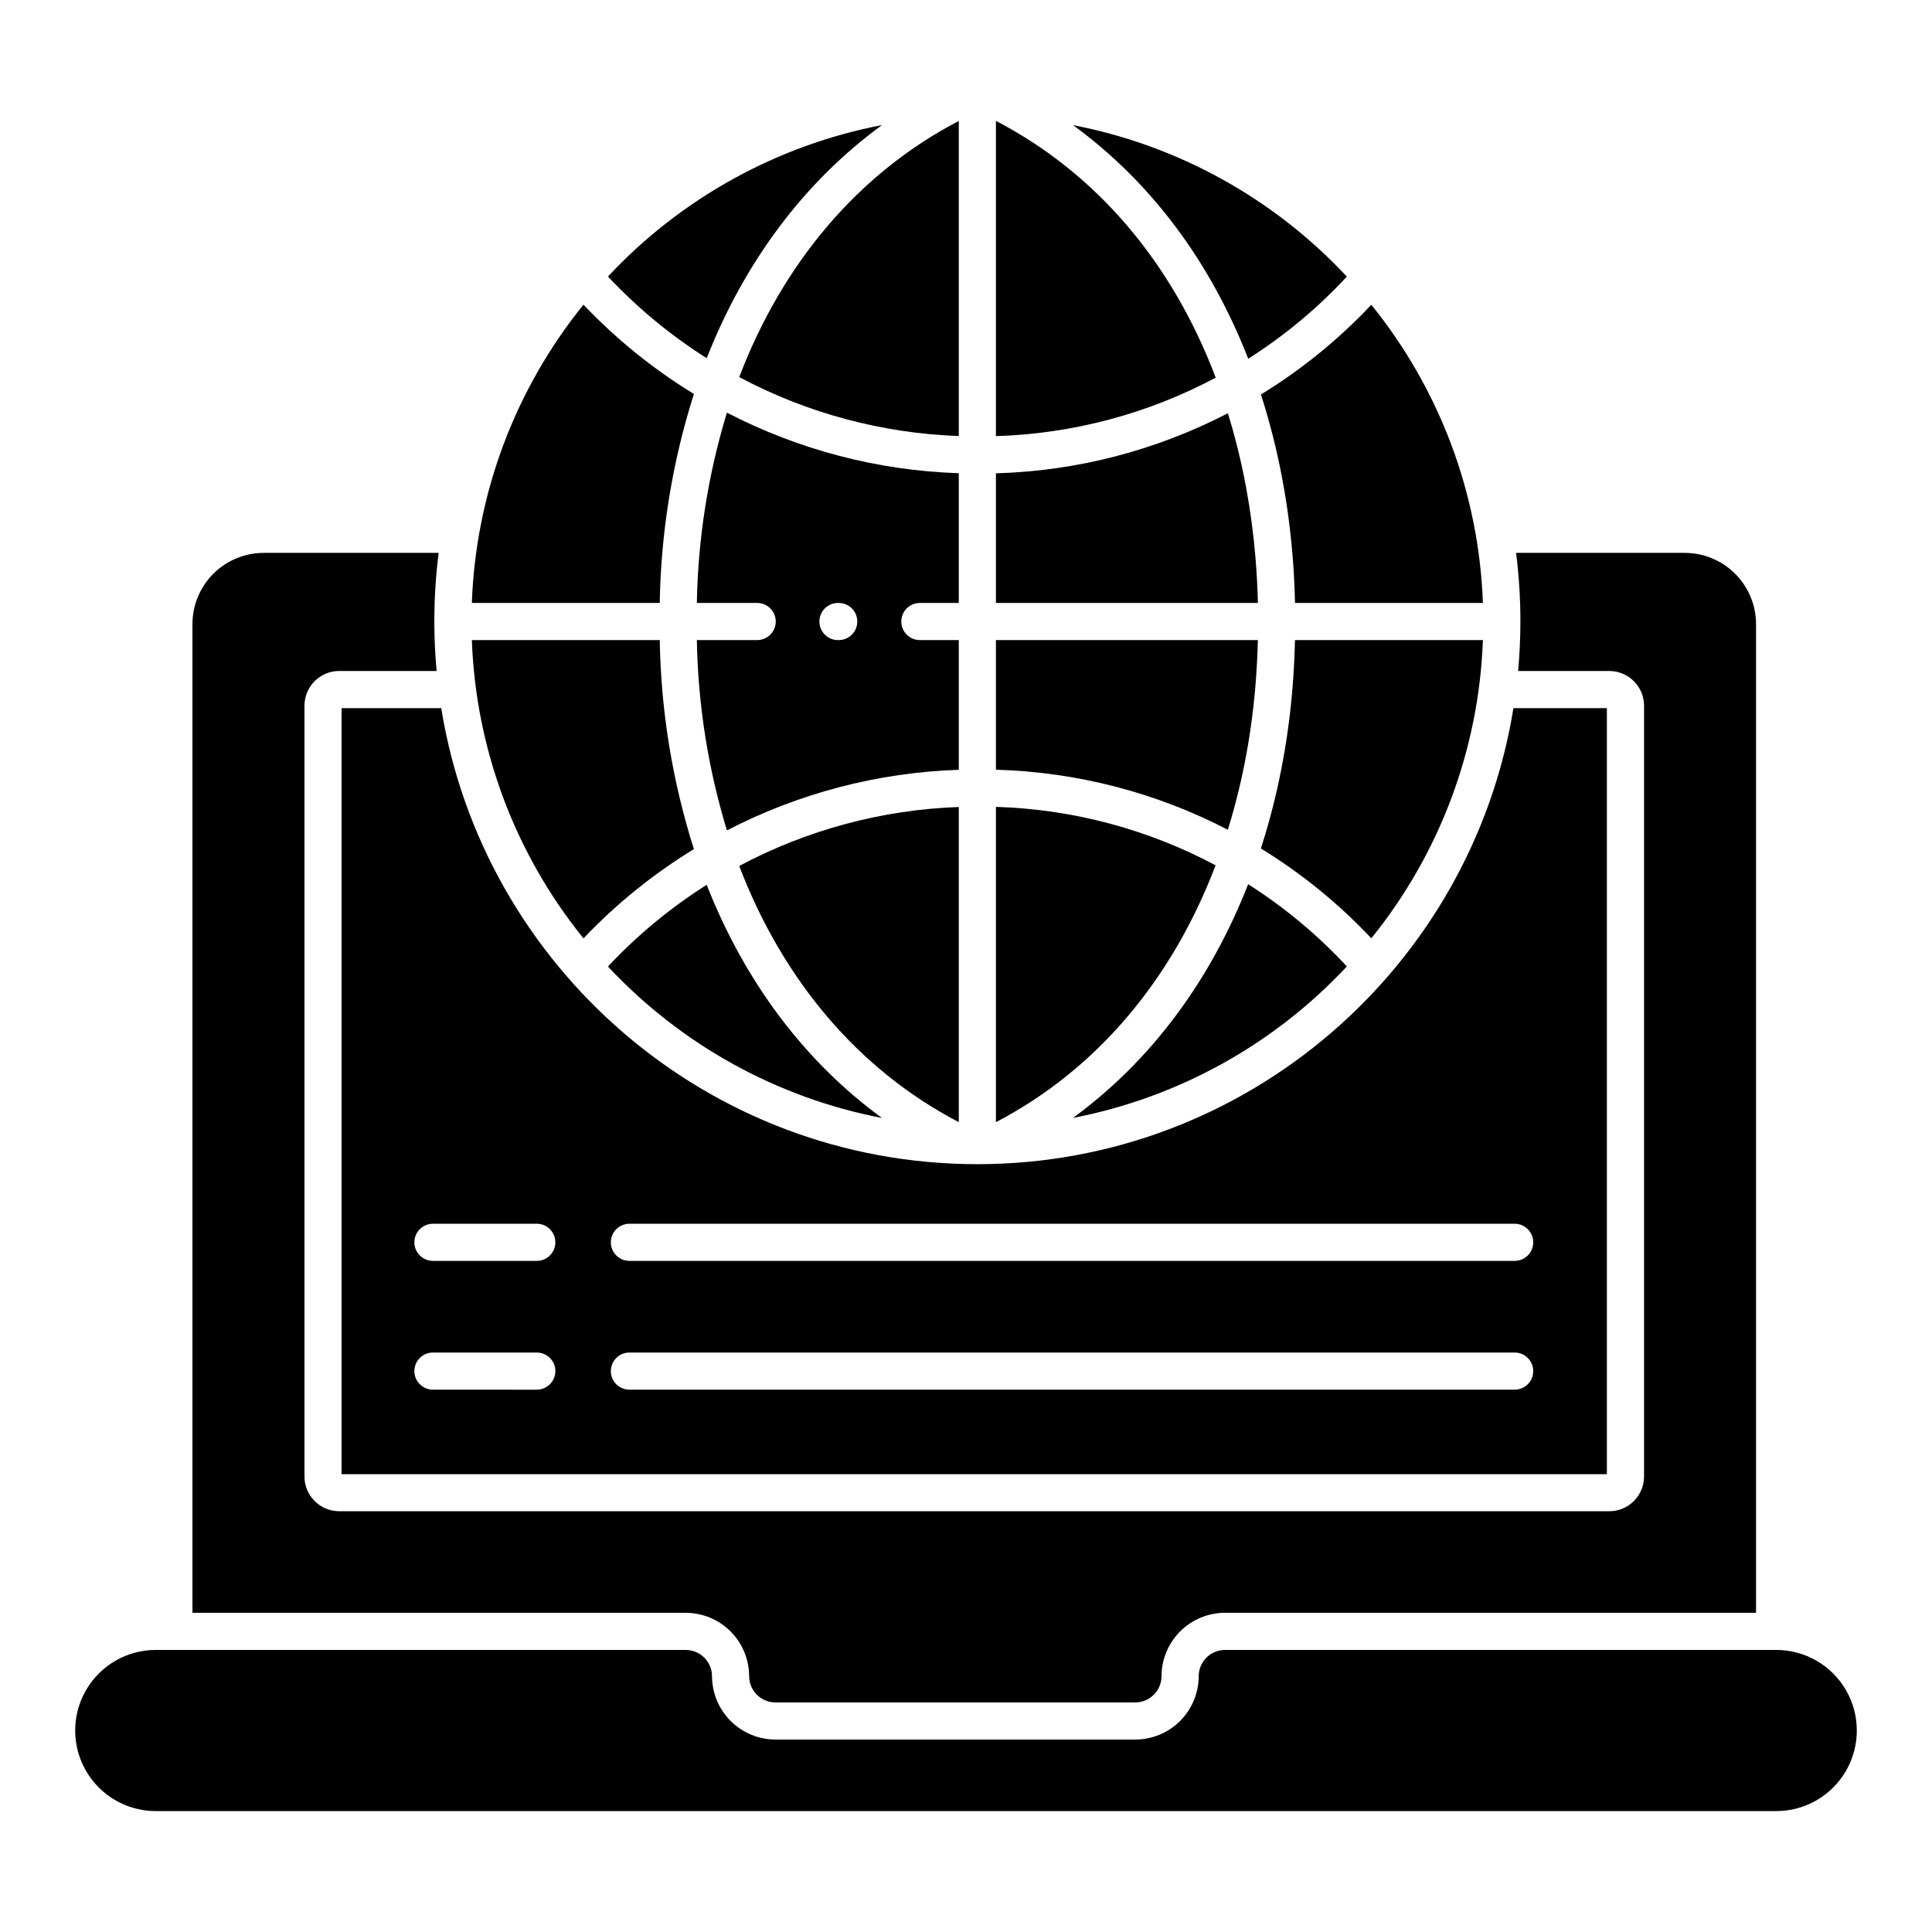
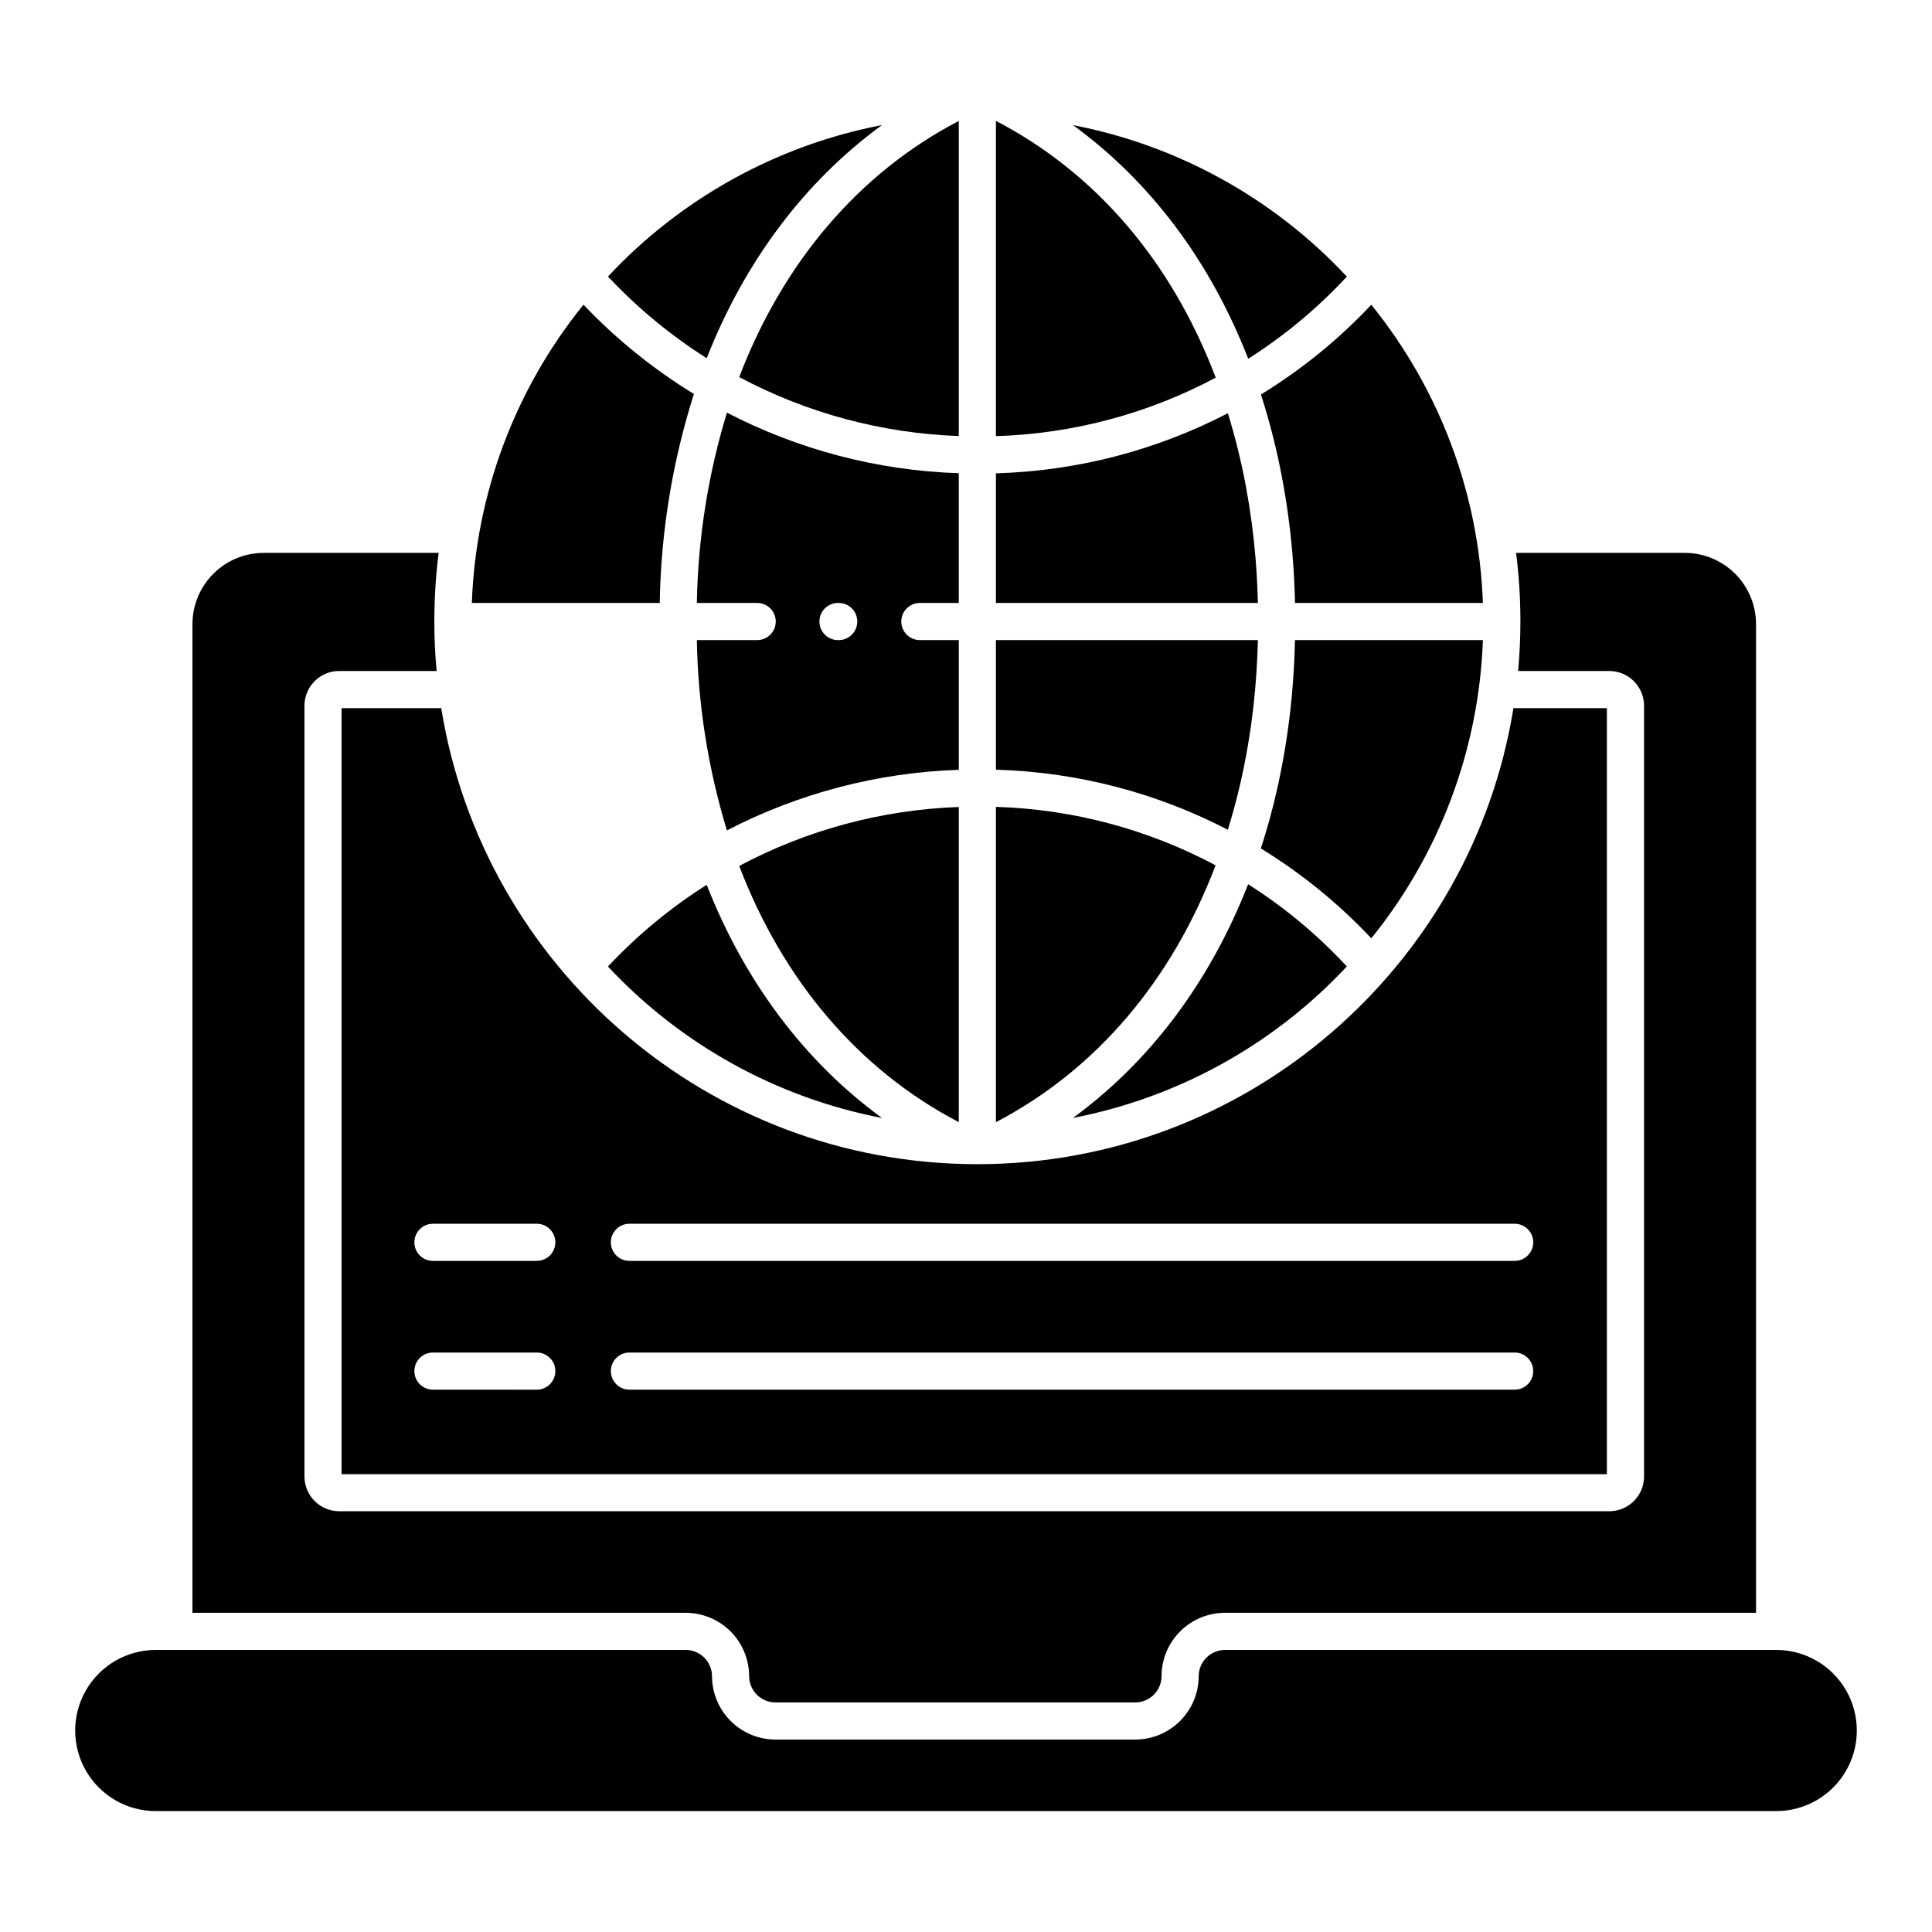
<svg xmlns="http://www.w3.org/2000/svg" fill="#000000" width="800px" height="800px" version="1.1" viewBox="144 144 512 512">
  <g>
    <path d="m407.93 347.98c21.426 0.602 42.438 6.043 61.461 15.918 1.277-4.121 2.414-8.348 3.402-12.68 1.477-6.516 2.594-13.109 3.348-19.746 0.668-5.832 1.066-11.812 1.211-17.844h-69.422z" />
    <path d="m407.93 441.38c26.445-13.785 46.57-37.445 58.215-68.066v0.004c-17.953-9.57-37.875-14.871-58.215-15.492z" />
    <path d="m331.28 378.49c-9.605 6.074-18.398 13.352-26.164 21.648 19.352 20.723 44.777 34.777 72.617 40.141-20.586-15.023-36.406-36.23-46.453-61.789z" />
    <path d="m398.09 357.86c-20.332 0.719-40.234 6.062-58.191 15.625 11.551 30.238 31.57 54.012 58.191 67.895z" />
    <path d="m387.77 303.79h10.316v-34.383c-21.422-0.699-42.418-6.184-61.445-16.051-4.984 16.359-7.668 33.332-7.969 50.434h15.992-0.004c2.719 0 4.922 2.203 4.922 4.918 0 2.719-2.203 4.922-4.922 4.922h-15.988c0.301 17.098 2.984 34.074 7.969 50.434 19.031-9.867 40.027-15.352 61.449-16.055v-34.383l-10.32 0.004c-2.715 0-4.918-2.203-4.918-4.922 0-2.715 2.203-4.918 4.918-4.918zm-21.504 9.84h-0.195c-2.715 0-4.918-2.203-4.918-4.922 0-2.715 2.203-4.918 4.918-4.918h0.199c2.715 0 4.918 2.203 4.918 4.918 0 2.719-2.203 4.922-4.918 4.922z" />
    <path d="m407.93 303.79h69.422c-0.098-4.027-0.305-8.035-0.633-11.965-0.527-6.332-1.371-12.633-2.531-18.883-1.223-6.562-2.82-13.051-4.789-19.434-19.023 9.875-40.039 15.32-61.469 15.926z" />
    <path d="m428.36 177.16c20.543 14.957 36.355 36.07 46.43 61.91h0.004c9.609-6.102 18.395-13.418 26.133-21.77-19.336-20.715-44.742-34.77-72.566-40.141z" />
    <path d="m507.41 224.76c-8.648 9.191-18.484 17.191-29.246 23.785 2.375 7.402 4.277 14.945 5.695 22.59 1.223 6.574 2.109 13.203 2.664 19.867 0.352 4.199 0.57 8.484 0.672 12.781h49.789v0.004c-1.035-28.852-11.414-56.586-29.574-79.027z" />
    <path d="m507.41 392.66c18.16-22.445 28.539-50.18 29.574-79.027h-49.797c-0.145 6.402-0.562 12.762-1.27 18.961h-0.004c-0.797 6.996-1.973 13.941-3.523 20.809-1.203 5.301-2.621 10.453-4.246 15.449 10.77 6.602 20.613 14.605 29.266 23.809z" />
    <path d="m428.35 440.26c27.828-5.371 53.238-19.426 72.574-40.145-7.742-8.359-16.535-15.68-26.156-21.785-10.105 25.828-25.961 46.988-46.418 61.93z" />
    <path d="m407.93 259.58c20.352-0.617 40.281-5.922 58.246-15.5-11.598-30.621-31.648-54.199-58.246-68.043z" />
    <path d="m234.52 331.67v203h335.32v-203h-24.766c-11.035 68.418-70.535 120.85-142.07 120.85-71.535-0.004-131.03-52.43-142.07-120.85zm76.281 136.64 234.6-0.004c2.719 0 4.922 2.203 4.922 4.922 0 2.715-2.203 4.918-4.922 4.918h-234.6c-2.719 0-4.922-2.203-4.922-4.918 0-2.719 2.203-4.922 4.922-4.922zm0 34.129 234.6-0.004c2.719 0 4.922 2.203 4.922 4.918 0 2.719-2.203 4.922-4.922 4.922h-234.6c-2.719 0-4.922-2.203-4.922-4.922 0-2.715 2.203-4.918 4.922-4.918zm-24.551 9.84-27.516-0.004c-2.719 0-4.922-2.203-4.922-4.922 0-2.715 2.203-4.918 4.922-4.918h27.523-0.004c2.719 0 4.922 2.203 4.922 4.918 0 2.719-2.203 4.922-4.922 4.922zm4.922-39.047 0.004-0.004c0 1.305-0.52 2.555-1.441 3.477-0.922 0.926-2.176 1.441-3.481 1.441h-27.52c-2.719 0-4.922-2.203-4.922-4.918 0-2.719 2.203-4.922 4.922-4.922h27.523-0.004c1.305 0 2.559 0.52 3.481 1.441 0.922 0.922 1.441 2.176 1.441 3.481z" />
    <path d="m614.72 581.25h-146.06c-3.852-0.004-6.977 3.109-6.996 6.957-0.008 4.457-1.785 8.73-4.941 11.879-3.156 3.148-7.434 4.914-11.891 4.914h-95.305c-4.457 0-8.73-1.766-11.887-4.914-3.156-3.148-4.938-7.418-4.949-11.875-0.016-3.848-3.137-6.961-6.984-6.961h-140.43c-7.629 0-14.68 4.07-18.492 10.68-3.816 6.606-3.816 14.746 0 21.352 3.812 6.606 10.863 10.676 18.492 10.676h429.45c7.625 0 14.676-4.07 18.488-10.676 3.816-6.606 3.816-14.746 0-21.352-3.812-6.609-10.863-10.68-18.488-10.68z" />
    <path d="m213.91 290.52c-5.004-0.004-9.801 1.977-13.348 5.504-3.543 3.531-5.543 8.32-5.559 13.324v262.06h130.7c4.457 0.004 8.73 1.773 11.887 4.922 3.152 3.148 4.93 7.422 4.938 11.879 0.02 3.848 3.144 6.957 6.996 6.953h95.305c3.848 0.004 6.973-3.106 6.992-6.953 0.008-4.461 1.785-8.73 4.941-11.883 3.156-3.148 7.434-4.918 11.895-4.918h140.71v-262.06c-0.02-5.004-2.019-9.793-5.562-13.324-3.543-3.527-8.344-5.508-13.344-5.504h-44.684c0.766 6.031 1.148 12.105 1.145 18.184 0 4.43-0.211 8.797-0.605 13.117h24.16v0.004c5.082 0 9.203 4.113 9.211 9.195v204.28c-0.012 5.078-4.129 9.191-9.211 9.195h-336.58c-5.082-0.004-9.199-4.117-9.211-9.195v-204.29c0.012-5.082 4.129-9.195 9.211-9.195h25.809c-0.395-4.32-0.605-8.695-0.605-13.117l0.004-0.004c-0.004-6.078 0.379-12.152 1.145-18.184z" />
-     <path d="m298.63 392.68c8.676-9.137 18.512-17.09 29.262-23.66-5.695-17.926-8.746-36.582-9.051-55.387h-49.793c1.035 28.859 11.414 56.602 29.582 79.047z" />
    <path d="m398.09 176.05c-26.621 13.875-46.641 37.648-58.191 67.887v-0.004c17.961 9.562 37.859 14.906 58.191 15.625z" />
    <path d="m298.63 224.74c-18.168 22.449-28.551 50.191-29.586 79.051h49.797-0.004c0.309-18.805 3.356-37.461 9.055-55.387-10.75-6.57-20.59-14.527-29.262-23.664z" />
    <path d="m305.12 217.28c7.766 8.297 16.559 15.57 26.164 21.648 10.047-25.562 25.875-46.77 46.461-61.789-27.844 5.359-53.273 19.414-72.625 40.141z" />
  </g>
</svg>